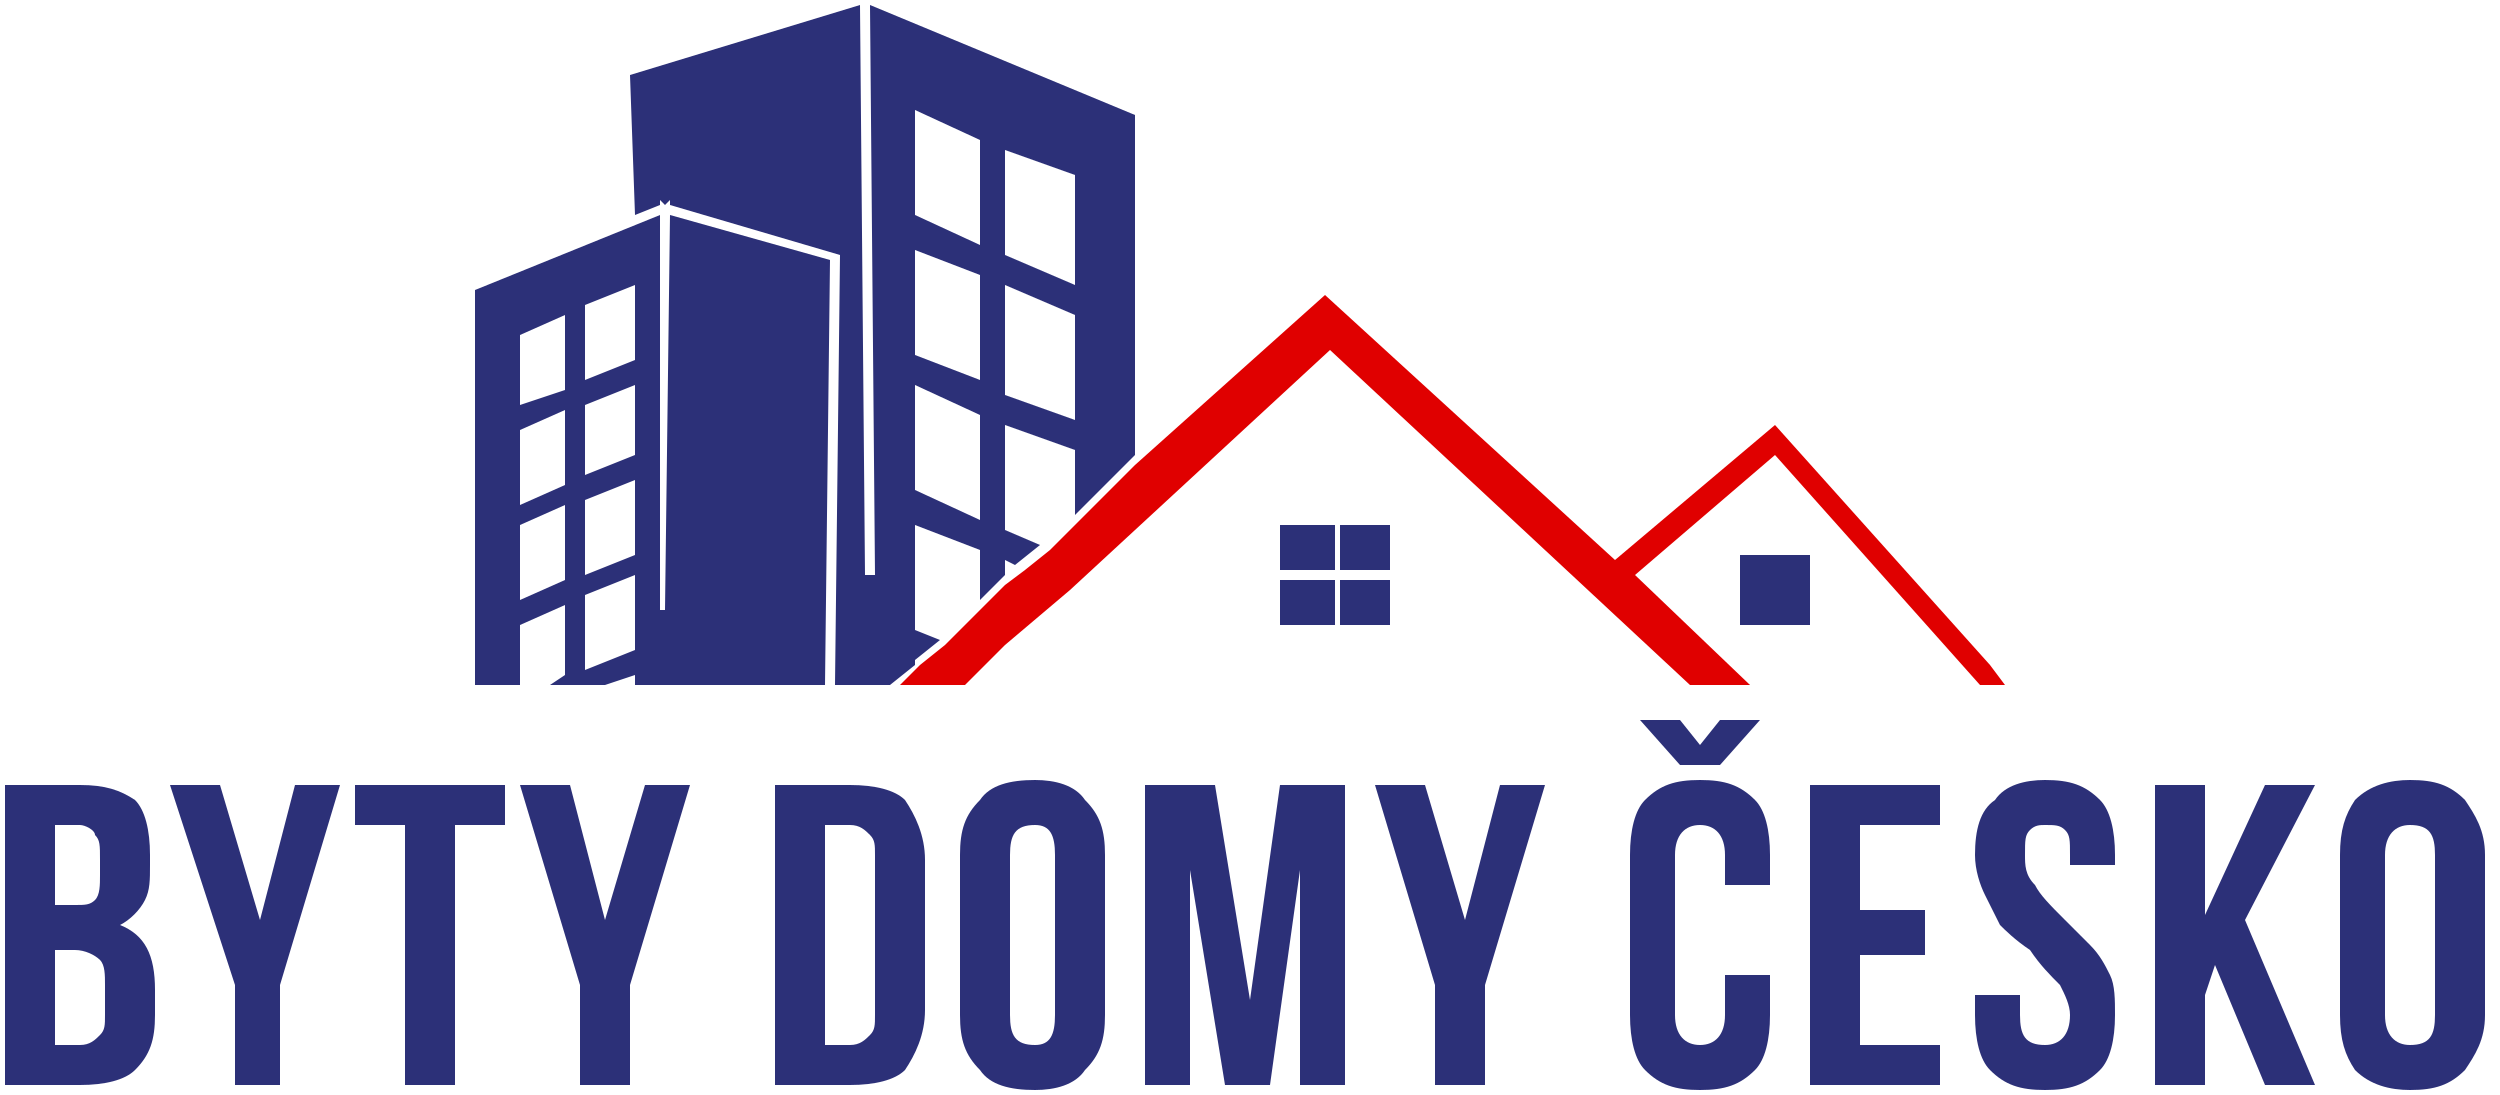
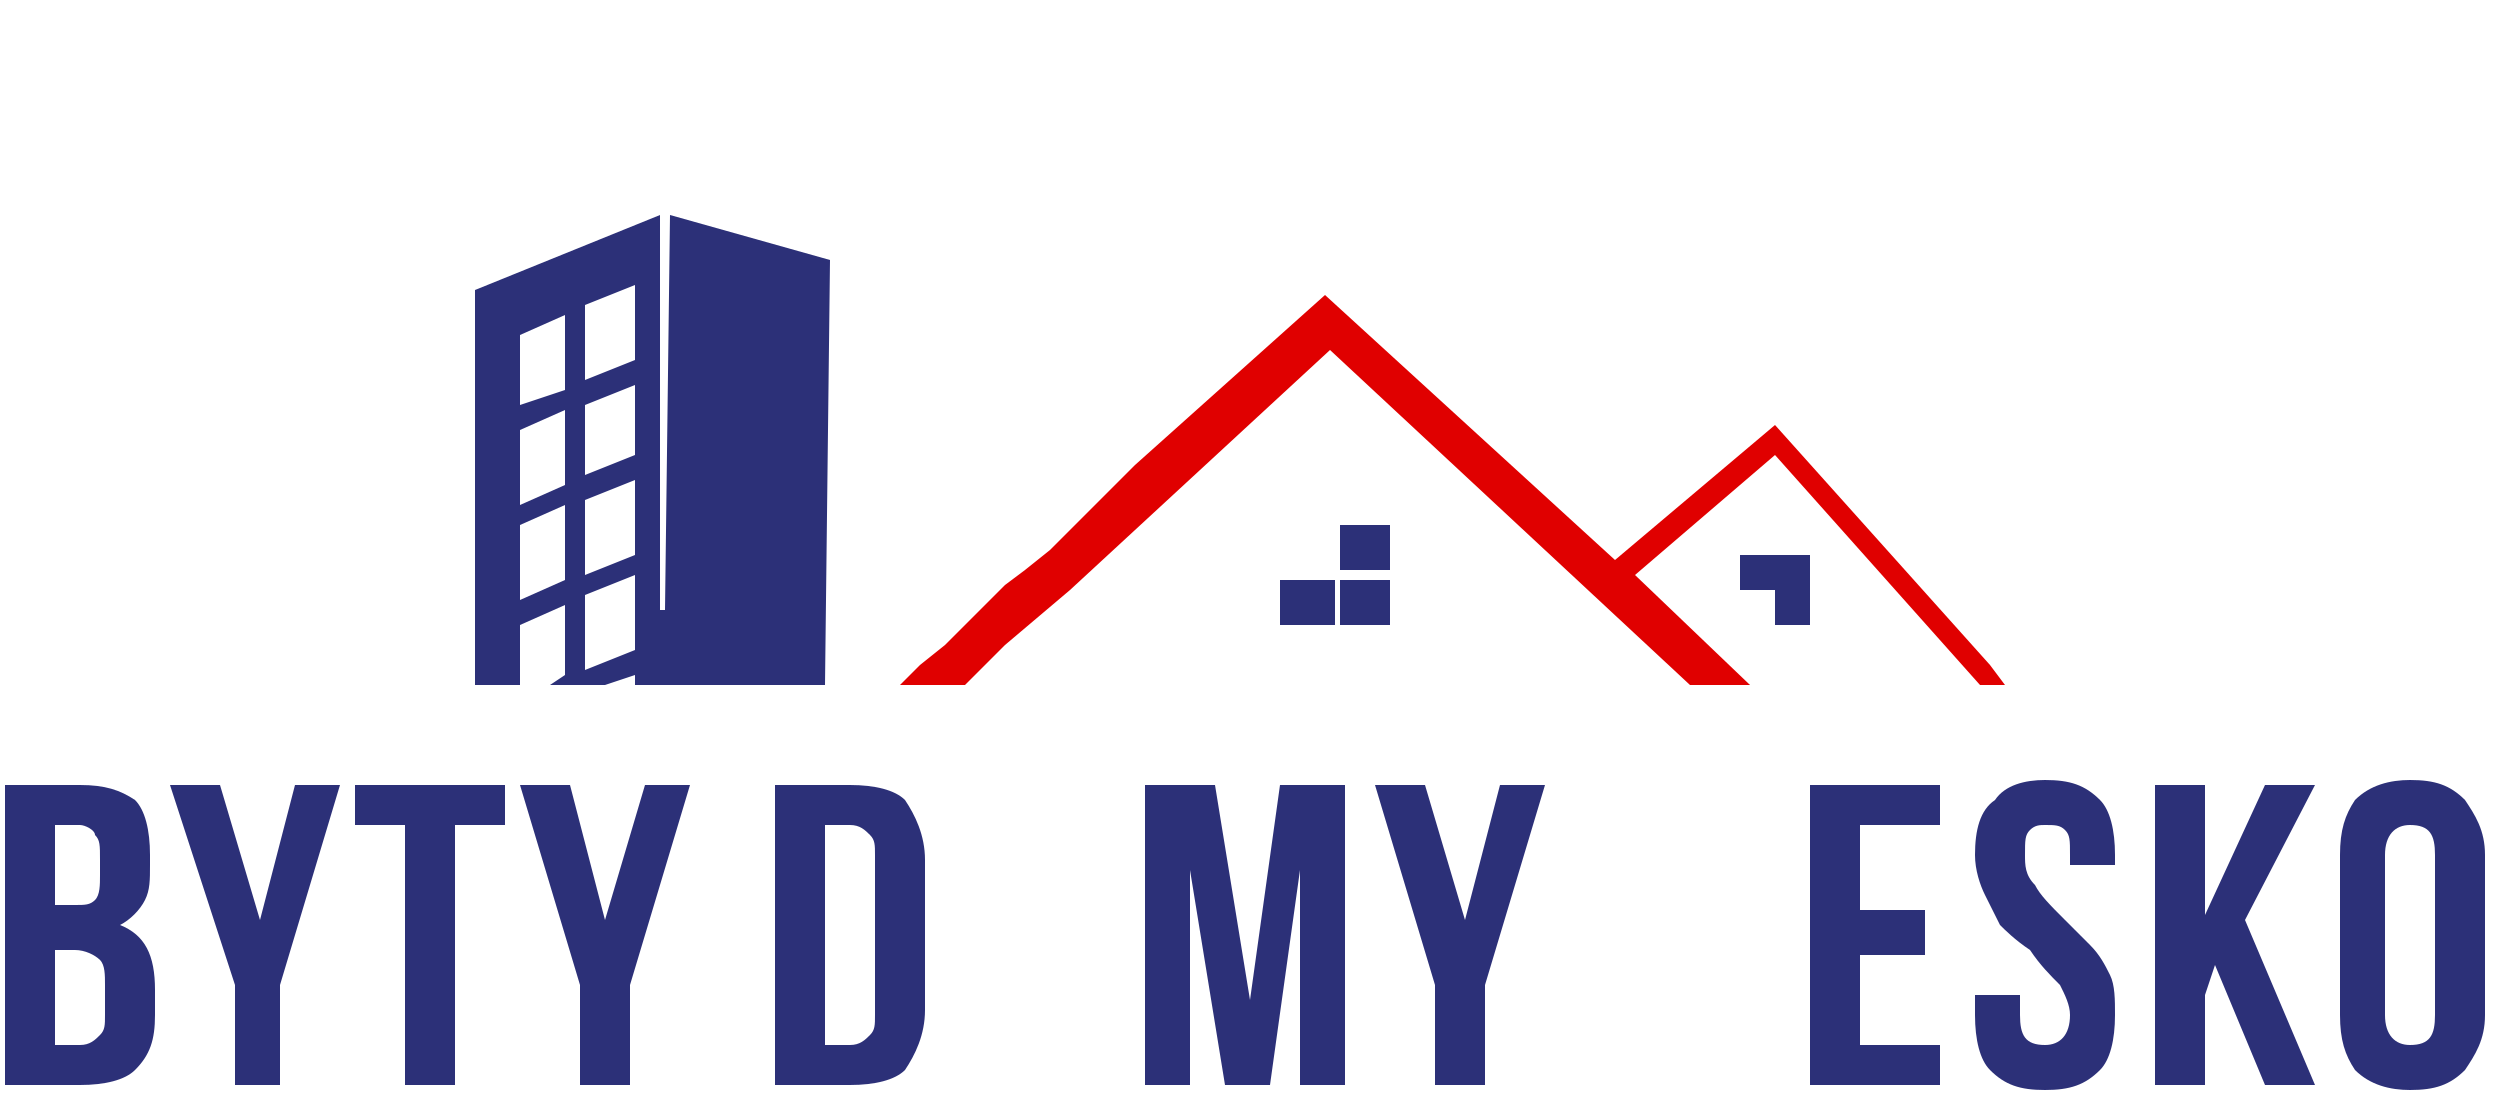
<svg xmlns="http://www.w3.org/2000/svg" xml:space="preserve" width="500px" height="219px" version="1.1" style="shape-rendering:geometricPrecision; text-rendering:geometricPrecision; image-rendering:optimizeQuality; fill-rule:evenodd; clip-rule:evenodd" viewBox="0 0 500 219">
  <defs>
    <style type="text/css">
   
    .fil0 {fill:#2C3078}
    .fil1 {fill:#E00000}
    .fil2 {fill:#2C3078;fill-rule:nonzero}
   
  </style>
  </defs>
  <g id="Vrstva_x0020_1">
-     <polygon class="fil0" points="256,105 267,105 267,114 256,114 " />
    <polygon class="fil0" points="268,105 278,105 278,114 268,114 " />
    <polygon class="fil0" points="256,116 267,116 267,125 256,125 " />
    <polygon class="fil0" points="268,116 278,116 278,125 268,125 " />
    <polygon class="fil0" points="348,111 355,111 355,118 348,118 " />
    <polygon class="fil0" points="355,111 362,111 362,118 355,118 " />
-     <polygon class="fil0" points="348,118 355,118 355,125 348,125 " />
    <polygon class="fil0" points="355,118 362,118 362,125 355,125 " />
    <path class="fil0" d="M165 137l1 -85 -32 -9 -1 79 -1 0 0 -79 -37 15 0 79 9 0 0 -12 9 -4 0 14 -3 2 11 0 6 -2 0 2 38 0zm-38 -60l0 14 -10 4 0 -14 10 -4zm0 -5l-10 4 0 -15 10 -4 0 15zm0 43l0 15 -10 4 0 -15 10 -4zm0 -19l0 15 -10 4 0 -15 10 -4zm-14 20l-9 4 0 -15 9 -4 0 15zm0 -34l0 15 -9 4 0 -15 9 -4zm0 -19l0 15 -9 3 0 -14 9 -4z" />
    <polygon class="fil1" points="265,59 227,93 215,105 210,110 205,114 201,117 196,122 189,129 184,133 183,134 180,137 183,137 193,137 193,137 201,129 214,118 227,106 266,70 338,137 350,137 327,115 355,91 396,137 401,137 398,133 355,85 323,112 " />
    <path class="fil2" d="M16 157c5,0 8,1 11,3 2,2 3,6 3,11l0 2c0,3 0,5 -1,7 -1,2 -3,4 -5,5 5,2 7,6 7,13l0 5c0,5 -1,8 -4,11 -2,2 -6,3 -11,3l-15 0 0 -60 15 0zm-5 24l4 0c2,0 3,0 4,-1 1,-1 1,-3 1,-5l0 -3c0,-3 0,-4 -1,-5 0,-1 -2,-2 -3,-2l-5 0 0 16zm0 28l5 0c2,0 3,-1 4,-2 1,-1 1,-2 1,-4l0 -6c0,-2 0,-4 -1,-5 -1,-1 -3,-2 -5,-2l-4 0 0 19z" />
    <polygon class="fil2" points="34,157 44,157 52,184 59,157 68,157 56,197 56,217 47,217 47,197 " />
    <polygon class="fil2" points="101,157 101,165 91,165 91,217 81,217 81,165 71,165 71,157 " />
    <polygon class="fil2" points="104,157 114,157 121,184 129,157 138,157 126,197 126,217 116,217 116,197 " />
    <path class="fil2" d="M170 157c5,0 9,1 11,3 2,3 4,7 4,12l0 30c0,5 -2,9 -4,12 -2,2 -6,3 -11,3l-15 0 0 -60 15 0zm-5 52l5 0c2,0 3,-1 4,-2 1,-1 1,-2 1,-4l0 -32c0,-2 0,-3 -1,-4 -1,-1 -2,-2 -4,-2l-5 0 0 44z" />
-     <path class="fil2" d="M192 171c0,-5 1,-8 4,-11 2,-3 6,-4 11,-4 4,0 8,1 10,4 3,3 4,6 4,11l0 32c0,5 -1,8 -4,11 -2,3 -6,4 -10,4 -5,0 -9,-1 -11,-4 -3,-3 -4,-6 -4,-11l0 -32zm10 32c0,4 1,6 5,6 3,0 4,-2 4,-6l0 -32c0,-4 -1,-6 -4,-6 -4,0 -5,2 -5,6l0 32z" />
    <polygon class="fil2" points="256,157 269,157 269,217 260,217 260,174 254,217 245,217 238,174 238,217 229,217 229,157 243,157 250,200 " />
    <polygon class="fil2" points="275,157 285,157 293,184 300,157 309,157 297,197 297,217 287,217 287,197 " />
-     <path class="fil2" d="M340 149l4 -5 8 0 -8 9 -8 0 -8 -9 8 0 4 5zm14 54c0,5 -1,9 -3,11 -3,3 -6,4 -11,4 -5,0 -8,-1 -11,-4 -2,-2 -3,-6 -3,-11l0 -32c0,-5 1,-9 3,-11 3,-3 6,-4 11,-4 5,0 8,1 11,4 2,2 3,6 3,11l0 6 -9 0 0 -6c0,-4 -2,-6 -5,-6 -3,0 -5,2 -5,6l0 32c0,4 2,6 5,6 3,0 5,-2 5,-6l0 -8 9 0 0 8z" />
    <polygon class="fil2" points="385,182 385,191 372,191 372,209 388,209 388,217 362,217 362,157 388,157 388,165 372,165 372,182 " />
    <path class="fil2" d="M395 171c0,-5 1,-9 4,-11 2,-3 6,-4 10,-4 5,0 8,1 11,4 2,2 3,6 3,11l0 2 -9 0 0 -2c0,-3 0,-4 -1,-5 -1,-1 -2,-1 -4,-1 -1,0 -2,0 -3,1 -1,1 -1,2 -1,5 0,2 0,4 2,6 1,2 3,4 6,7 2,2 4,4 5,5 2,2 3,4 4,6 1,2 1,5 1,8 0,5 -1,9 -3,11 -3,3 -6,4 -11,4 -5,0 -8,-1 -11,-4 -2,-2 -3,-6 -3,-11l0 -4 9 0 0 4c0,4 1,6 5,6 3,0 5,-2 5,-6 0,-2 -1,-4 -2,-6 -2,-2 -4,-4 -6,-7 -3,-2 -5,-4 -6,-5 -1,-2 -2,-4 -3,-6 -1,-2 -2,-5 -2,-8z" />
    <polygon class="fil2" points="441,199 441,217 431,217 431,157 441,157 441,183 453,157 463,157 449,184 463,217 453,217 443,193 " />
    <path class="fil2" d="M468 171c0,-5 1,-8 3,-11 3,-3 7,-4 11,-4 5,0 8,1 11,4 2,3 4,6 4,11l0 32c0,5 -2,8 -4,11 -3,3 -6,4 -11,4 -4,0 -8,-1 -11,-4 -2,-3 -3,-6 -3,-11l0 -32zm9 32c0,4 2,6 5,6 4,0 5,-2 5,-6l0 -32c0,-4 -1,-6 -5,-6 -3,0 -5,2 -5,6l0 32z" />
-     <path class="fil0" d="M134 41l34 10 -1 86 11 0 5 -4 0 -1 0 0 5 -4 -5 -2 0 -21 13 5 0 10 5 -5 0 -3 2 1 5 -4 -7 -3 0 -21 14 5 0 13 12 -12 0 -68 -53 -22 1 114 -2 0 -1 -114 -46 14 1 28 5 -2 0 -1 1 1 1 -1 0 1zm49 30l0 -21 13 5 0 21 -13 -5zm0 -28l0 -21 13 6 0 21 -13 -6zm0 55l0 -21 13 6 0 21 -13 -6zm18 -19l0 -22 14 6 0 21 -14 -5zm0 -28l0 -21 14 5 0 22 -14 -6z" />
  </g>
</svg>